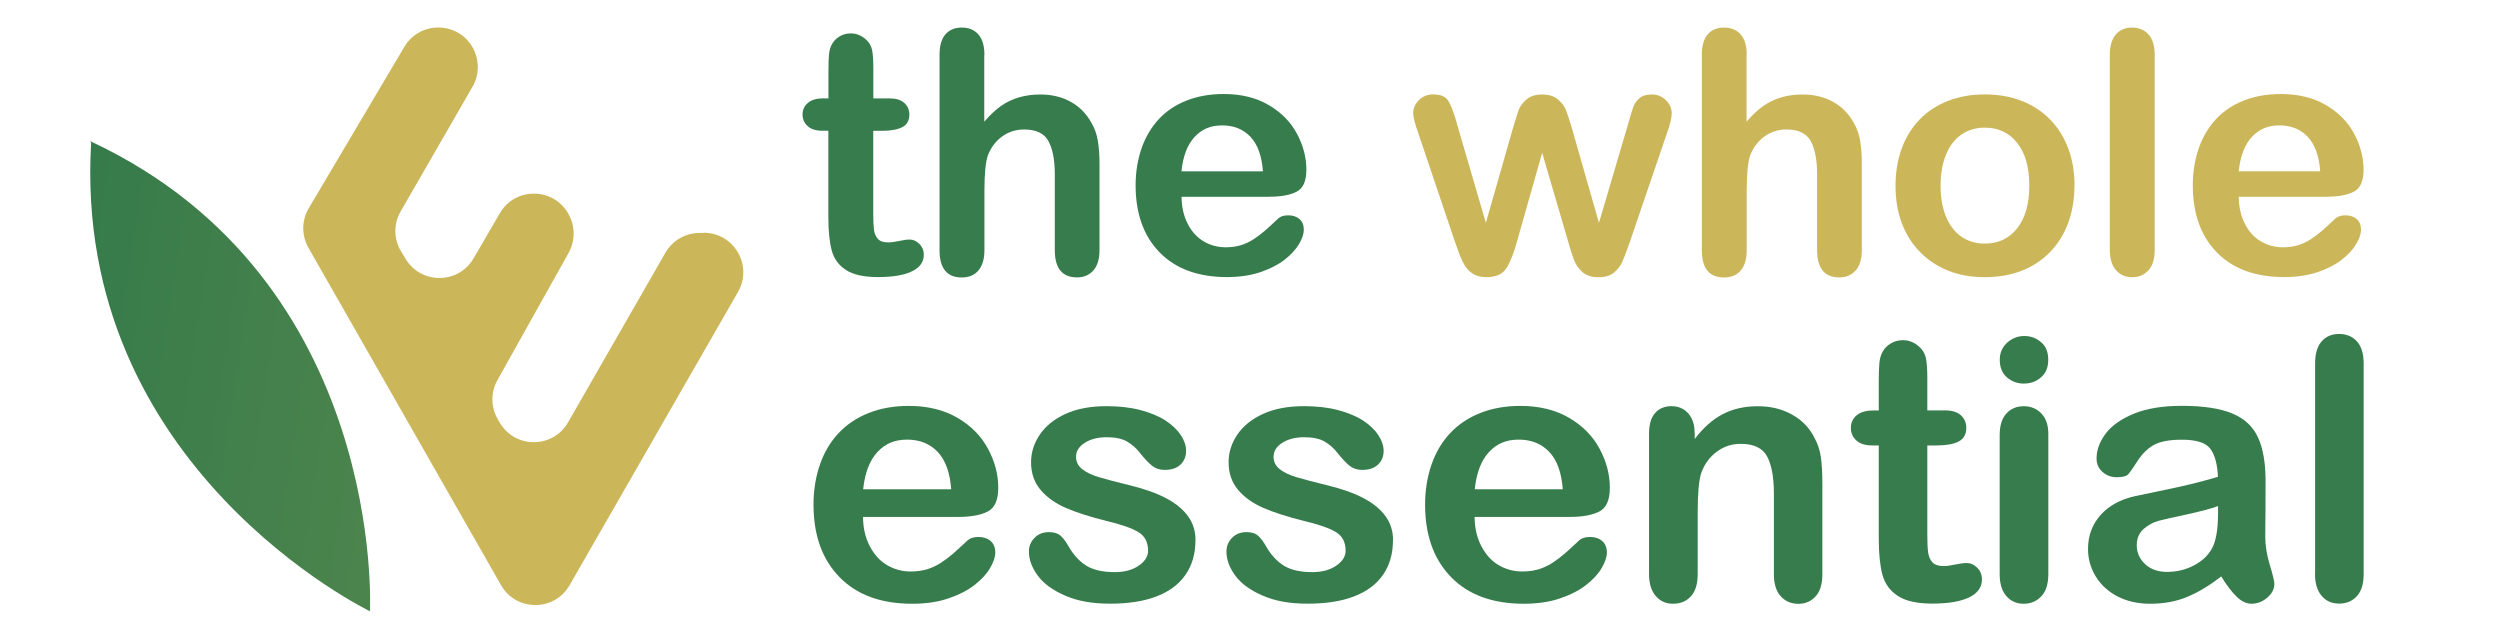
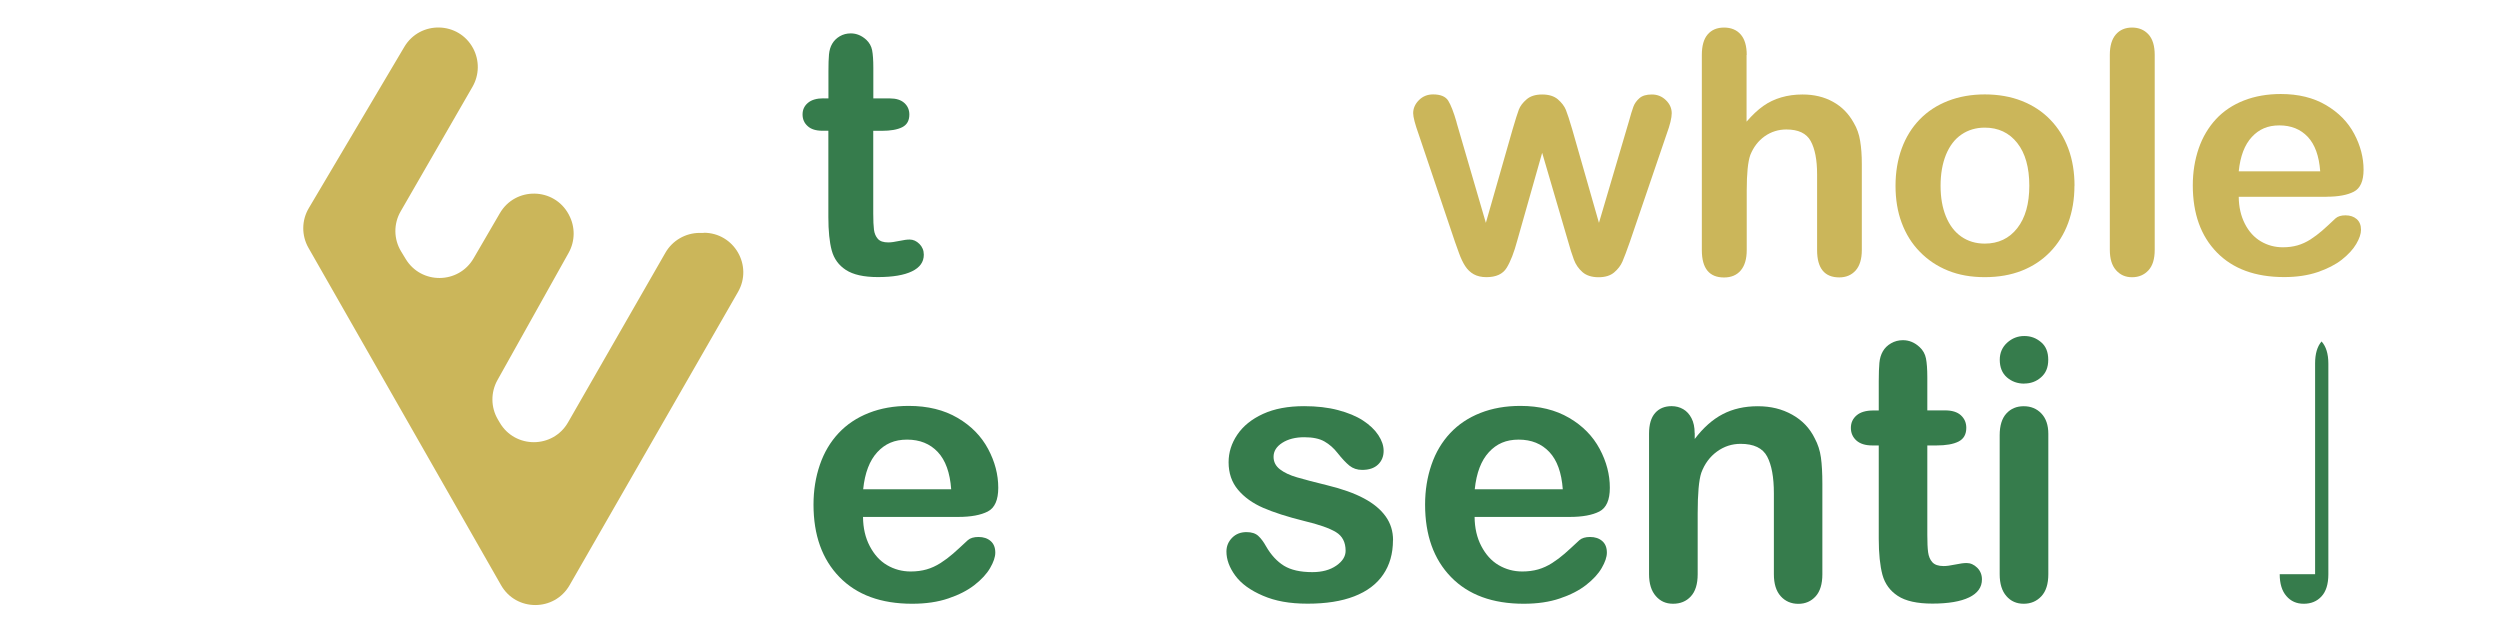
<svg xmlns="http://www.w3.org/2000/svg" id="Layer_1" data-name="Layer 1" viewBox="0 0 313 80">
  <defs>
    <style>
      .cls-1 {
        fill: #cbb65a;
      }

      .cls-2 {
        fill: url(#linear-gradient);
      }

      .cls-3 {
        fill: #367c4c;
      }
    </style>
    <linearGradient id="linear-gradient" x1="-1.67" y1="42.41" x2="296.03" y2="88.1" gradientUnits="userSpaceOnUse">
      <stop offset="0" stop-color="#31794a" />
      <stop offset="1" stop-color="#ceb95a" />
    </linearGradient>
  </defs>
  <g>
    <path class="cls-1" d="M88.11,29.16h-.51c-1.77,0-3.41.95-4.29,2.48l-12.19,21.24c-1.89,3.3-6.65,3.31-8.56.02l-.24-.41c-.88-1.51-.89-3.37-.04-4.9l8.91-15.93c.83-1.48.84-3.27.04-4.76l-.03-.06c-1.83-3.4-6.68-3.48-8.62-.14l-3.29,5.65c-1.89,3.24-6.56,3.28-8.5.07l-.57-.94c-.94-1.54-.96-3.47-.05-5.03l8.99-15.59c.85-1.48.88-3.29.08-4.8h0c-1.81-3.4-6.65-3.51-8.62-.19l-11.96,20.19c-.91,1.53-.92,3.43-.04,4.97l24.11,42.23c1.89,3.32,6.68,3.32,8.58.01l21.09-36.72c1.89-3.3-.49-7.41-4.29-7.41Z" />
-     <path class="cls-2" d="M46.32,76.49s2.08-41.4-34.86-58.74l-.05-.09s0,.04,0,.06c-.04-.02-.08-.04-.12-.06l.12.2c-2.41,40.74,34.95,58.69,34.95,58.69l-.03-.05Z" />
  </g>
  <g>
    <path class="cls-3" d="M103.1,12.32h.62v-3.38c0-.91.02-1.62.07-2.13.05-.52.18-.96.4-1.33.22-.38.54-.7.95-.94.41-.24.87-.36,1.38-.36.71,0,1.36.27,1.94.8.38.36.63.79.73,1.31.1.52.15,1.25.15,2.2v3.83h2.06c.8,0,1.4.19,1.82.57.42.38.63.86.63,1.45,0,.76-.3,1.29-.9,1.59-.6.3-1.45.45-2.57.45h-1.05v10.35c0,.88.03,1.56.09,2.03s.23.86.49,1.15c.27.3.7.44,1.31.44.33,0,.78-.06,1.34-.18.56-.12,1-.18,1.32-.18.45,0,.86.18,1.23.55.36.36.55.81.55,1.35,0,.91-.49,1.6-1.48,2.08-.99.48-2.41.72-4.27.72-1.76,0-3.09-.3-4-.89-.91-.59-1.5-1.41-1.78-2.45-.28-1.04-.42-2.44-.42-4.18v-10.8h-.74c-.81,0-1.43-.19-1.85-.58-.43-.38-.64-.87-.64-1.46s.22-1.07.67-1.45,1.1-.57,1.95-.57Z" />
-     <path class="cls-3" d="M123.23,6.88v8.35c.71-.82,1.41-1.48,2.09-1.96.68-.48,1.43-.84,2.26-1.08.82-.24,1.71-.36,2.66-.36,1.43,0,2.7.3,3.8.91,1.11.61,1.97,1.48,2.61,2.64.4.67.67,1.43.8,2.26.14.83.21,1.79.21,2.88v10.78c0,1.13-.26,1.98-.77,2.56-.52.58-1.2.87-2.05.87-1.85,0-2.78-1.14-2.78-3.42v-9.5c0-1.8-.27-3.18-.8-4.15s-1.55-1.45-3.05-1.45c-1,0-1.91.29-2.71.85-.8.57-1.4,1.35-1.8,2.34-.3.84-.45,2.33-.45,4.47v7.44c0,1.11-.25,1.96-.75,2.55s-1.2.88-2.09.88c-1.85,0-2.78-1.14-2.78-3.42V6.88c0-1.14.24-2,.73-2.57.49-.57,1.17-.86,2.05-.86s1.59.29,2.09.87.75,1.43.75,2.56Z" />
-     <path class="cls-3" d="M158.93,24.64h-11c.01,1.28.27,2.4.77,3.38s1.17,1.71,2,2.2c.83.49,1.75.74,2.75.74.67,0,1.29-.08,1.84-.24.56-.16,1.1-.41,1.62-.74.52-.34,1-.7,1.44-1.08.44-.38,1.01-.91,1.71-1.57.29-.25.7-.37,1.24-.37.58,0,1.04.16,1.4.47.36.32.54.76.54,1.34,0,.51-.2,1.1-.6,1.78-.4.68-1,1.33-1.8,1.96-.8.63-1.81,1.14-3.03,1.56-1.22.41-2.61.62-4.19.62-3.61,0-6.42-1.03-8.43-3.09-2.01-2.06-3.01-4.86-3.01-8.39,0-1.66.25-3.2.74-4.63.49-1.42,1.22-2.64,2.16-3.66.95-1.02,2.12-1.8,3.5-2.34s2.93-.81,4.62-.81c2.2,0,4.08.46,5.66,1.39s2.75,2.13,3.53,3.6c.78,1.47,1.17,2.97,1.17,4.49,0,1.42-.41,2.33-1.22,2.75-.81.42-1.95.63-3.42.63ZM147.92,21.45h10.2c-.14-1.92-.66-3.36-1.56-4.32-.9-.95-2.08-1.43-3.55-1.43s-2.55.48-3.45,1.45-1.45,2.4-1.64,4.3Z" />
    <path class="cls-1" d="M182.36,15.33l3.67,12.57,3.34-11.68c.36-1.22.62-2.06.79-2.5s.49-.87.97-1.28c.47-.41,1.12-.61,1.95-.61s1.49.2,1.97.61c.47.41.81.85,1,1.32.19.47.46,1.3.8,2.46l3.34,11.68,3.71-12.57c.25-.91.45-1.56.6-1.97.15-.41.41-.76.76-1.07s.87-.46,1.55-.46,1.26.23,1.75.7.74,1.02.74,1.65c0,.58-.21,1.45-.64,2.62l-4.6,13.48c-.4,1.14-.71,1.96-.93,2.47-.22.51-.57.96-1.04,1.36-.47.4-1.12.6-1.95.6s-1.52-.21-2.01-.64c-.49-.43-.85-.95-1.08-1.57-.23-.62-.49-1.42-.76-2.41l-3.21-10.96-3.11,10.96c-.41,1.53-.86,2.68-1.34,3.45-.48.78-1.33,1.16-2.53,1.16-.62,0-1.14-.12-1.58-.36-.43-.24-.79-.58-1.08-1.03-.29-.45-.54-.98-.76-1.59-.22-.61-.39-1.1-.52-1.45l-4.55-13.48c-.45-1.26-.68-2.14-.68-2.62,0-.6.24-1.15.72-1.63s1.07-.72,1.77-.72c.93,0,1.57.26,1.9.79.33.53.68,1.43,1.05,2.71Z" />
    <path class="cls-1" d="M218.67,6.88v8.35c.71-.82,1.41-1.48,2.09-1.96.68-.48,1.43-.84,2.26-1.08.82-.24,1.71-.36,2.66-.36,1.43,0,2.7.3,3.8.91,1.11.61,1.97,1.48,2.61,2.64.4.67.67,1.43.8,2.26.14.83.21,1.79.21,2.88v10.78c0,1.13-.26,1.98-.77,2.56-.52.58-1.2.87-2.05.87-1.85,0-2.78-1.14-2.78-3.42v-9.5c0-1.8-.27-3.18-.8-4.15s-1.55-1.45-3.05-1.45c-1,0-1.91.29-2.71.85-.8.57-1.4,1.35-1.8,2.34-.3.84-.45,2.33-.45,4.47v7.44c0,1.11-.25,1.96-.75,2.55s-1.2.88-2.09.88c-1.85,0-2.78-1.14-2.78-3.42V6.88c0-1.14.24-2,.73-2.57.49-.57,1.17-.86,2.05-.86s1.59.29,2.09.87.75,1.43.75,2.56Z" />
    <path class="cls-1" d="M259.72,23.26c0,1.68-.26,3.22-.78,4.64-.52,1.42-1.28,2.63-2.27,3.65-.99,1.02-2.17,1.8-3.54,2.34-1.37.54-2.92.81-4.64.81s-3.24-.27-4.6-.82-2.54-1.34-3.53-2.36c-1-1.02-1.75-2.23-2.27-3.63-.52-1.39-.77-2.94-.77-4.63s.26-3.26.78-4.68c.52-1.41,1.27-2.62,2.25-3.63s2.16-1.78,3.55-2.32c1.39-.54,2.92-.81,4.6-.81s3.25.27,4.64.82c1.39.55,2.58,1.33,3.56,2.35.99,1.02,1.74,2.23,2.26,3.63.52,1.4.77,2.95.77,4.64ZM254.07,23.26c0-2.29-.5-4.08-1.51-5.36s-2.37-1.92-4.07-1.92c-1.1,0-2.07.29-2.91.86-.84.57-1.48,1.41-1.94,2.52-.45,1.11-.68,2.41-.68,3.89s.22,2.75.67,3.85c.45,1.1,1.09,1.94,1.92,2.52.83.58,1.81.88,2.94.88,1.7,0,3.06-.64,4.07-1.93s1.51-3.06,1.51-5.33Z" />
    <path class="cls-1" d="M264.15,31.28V6.88c0-1.13.25-1.98.75-2.56s1.18-.87,2.03-.87,1.54.29,2.06.86c.52.57.78,1.43.78,2.57v24.4c0,1.14-.26,2-.79,2.57-.53.57-1.21.86-2.05.86s-1.49-.3-2.01-.89c-.52-.59-.77-1.44-.77-2.53Z" />
    <path class="cls-1" d="M291.29,24.64h-11c.01,1.28.27,2.4.77,3.38s1.17,1.71,2,2.2c.83.49,1.75.74,2.75.74.67,0,1.29-.08,1.84-.24.56-.16,1.1-.41,1.62-.74.52-.34,1-.7,1.44-1.08.44-.38,1.01-.91,1.71-1.57.29-.25.7-.37,1.24-.37.58,0,1.04.16,1.4.47.36.32.54.76.54,1.34,0,.51-.2,1.1-.6,1.78-.4.68-1,1.33-1.8,1.96-.8.63-1.81,1.14-3.03,1.56-1.22.41-2.61.62-4.19.62-3.61,0-6.42-1.03-8.43-3.09-2.01-2.06-3.01-4.86-3.01-8.39,0-1.66.25-3.2.74-4.63.49-1.42,1.22-2.64,2.16-3.66.95-1.02,2.12-1.8,3.5-2.34s2.93-.81,4.62-.81c2.2,0,4.08.46,5.66,1.39s2.75,2.13,3.53,3.6c.78,1.47,1.17,2.97,1.17,4.49,0,1.42-.41,2.33-1.22,2.75-.81.42-1.95.63-3.42.63ZM280.29,21.45h10.2c-.14-1.92-.66-3.36-1.56-4.32-.9-.95-2.08-1.43-3.55-1.43s-2.55.48-3.45,1.45-1.45,2.4-1.64,4.3Z" />
    <path class="cls-3" d="M119.95,64.72h-11.9c.01,1.38.29,2.6.84,3.65s1.26,1.85,2.16,2.38c.9.53,1.89.8,2.97.8.73,0,1.39-.09,1.99-.26.6-.17,1.18-.44,1.75-.8.56-.36,1.08-.75,1.56-1.17.48-.42,1.09-.98,1.85-1.69.31-.27.76-.4,1.34-.4.62,0,1.13.17,1.52.51.39.34.58.82.58,1.45,0,.55-.22,1.19-.65,1.93-.43.74-1.08,1.44-1.95,2.12-.87.68-1.96,1.24-3.27,1.68-1.31.45-2.83.67-4.53.67-3.91,0-6.94-1.11-9.11-3.34-2.17-2.23-3.25-5.25-3.25-9.07,0-1.8.27-3.46.8-5,.53-1.54,1.31-2.85,2.34-3.95,1.03-1.1,2.29-1.94,3.79-2.53s3.16-.88,4.99-.88c2.38,0,4.41.5,6.12,1.5s2.97,2.3,3.82,3.89c.85,1.59,1.27,3.21,1.27,4.86,0,1.53-.44,2.52-1.31,2.97-.88.45-2.11.68-3.7.68ZM108.06,61.26h11.03c-.15-2.08-.71-3.64-1.68-4.67-.97-1.03-2.25-1.55-3.84-1.55s-2.76.52-3.73,1.57-1.56,2.6-1.77,4.64Z" />
-     <path class="cls-3" d="M149.67,67.63c0,1.68-.41,3.12-1.23,4.31-.82,1.2-2.02,2.1-3.62,2.72-1.6.62-3.54.92-5.83.92s-4.05-.33-5.61-1c-1.56-.67-2.71-1.5-3.45-2.51s-1.11-2.01-1.11-3.02c0-.67.24-1.24.71-1.72s1.08-.71,1.8-.71c.64,0,1.13.16,1.47.47s.67.75.98,1.31c.62,1.08,1.37,1.89,2.24,2.43.87.53,2.05.8,3.55.8,1.22,0,2.22-.27,3-.81.78-.54,1.17-1.16,1.17-1.86,0-1.07-.4-1.85-1.21-2.34s-2.14-.96-4-1.4c-2.09-.52-3.8-1.07-5.11-1.64-1.31-.57-2.37-1.33-3.15-2.26-.79-.94-1.18-2.09-1.18-3.45,0-1.22.36-2.37,1.09-3.45.73-1.08,1.8-1.95,3.22-2.6,1.42-.65,3.13-.97,5.14-.97,1.57,0,2.99.16,4.24.49,1.25.33,2.3.76,3.14,1.31.84.55,1.48,1.16,1.92,1.83.44.67.66,1.32.66,1.96,0,.7-.23,1.27-.7,1.72-.47.45-1.13.67-1.99.67-.62,0-1.15-.18-1.59-.53-.44-.36-.94-.89-1.5-1.6-.46-.59-1-1.07-1.63-1.43s-1.47-.53-2.54-.53-2.01.23-2.74.7c-.73.47-1.09,1.05-1.09,1.75,0,.64.27,1.16.8,1.57.53.41,1.25.75,2.16,1.01.91.27,2.15.59,3.74.98,1.89.46,3.43,1.01,4.62,1.65,1.2.64,2.1,1.39,2.72,2.26.62.87.92,1.86.92,2.97Z" />
    <path class="cls-3" d="M174.4,67.63c0,1.68-.41,3.12-1.23,4.31-.82,1.2-2.02,2.1-3.62,2.72-1.6.62-3.54.92-5.83.92s-4.05-.33-5.61-1c-1.56-.67-2.71-1.5-3.45-2.51s-1.11-2.01-1.11-3.02c0-.67.24-1.24.71-1.72s1.08-.71,1.8-.71c.64,0,1.13.16,1.47.47s.67.75.98,1.31c.62,1.08,1.37,1.89,2.24,2.43.87.53,2.05.8,3.55.8,1.22,0,2.22-.27,3-.81.78-.54,1.17-1.16,1.17-1.86,0-1.07-.4-1.85-1.21-2.34s-2.14-.96-4-1.4c-2.09-.52-3.8-1.07-5.11-1.64-1.31-.57-2.37-1.33-3.15-2.26-.79-.94-1.18-2.09-1.18-3.45,0-1.22.36-2.37,1.09-3.45.73-1.08,1.8-1.95,3.22-2.6,1.42-.65,3.13-.97,5.14-.97,1.57,0,2.99.16,4.24.49,1.25.33,2.3.76,3.14,1.31.84.55,1.48,1.16,1.92,1.83.44.67.66,1.32.66,1.96,0,.7-.23,1.27-.7,1.72-.47.45-1.13.67-1.99.67-.62,0-1.15-.18-1.59-.53-.44-.36-.94-.89-1.5-1.6-.46-.59-1-1.07-1.63-1.43s-1.47-.53-2.54-.53-2.01.23-2.74.7c-.73.47-1.09,1.05-1.09,1.75,0,.64.27,1.16.8,1.57.53.41,1.25.75,2.16,1.01.91.27,2.15.59,3.74.98,1.89.46,3.43,1.01,4.62,1.65,1.2.64,2.1,1.39,2.72,2.26.62.87.92,1.86.92,2.97Z" />
    <path class="cls-3" d="M196.52,64.72h-11.9c.01,1.38.29,2.6.84,3.65s1.26,1.85,2.16,2.38c.9.53,1.89.8,2.97.8.73,0,1.39-.09,1.99-.26.6-.17,1.18-.44,1.75-.8.56-.36,1.08-.75,1.56-1.17.48-.42,1.09-.98,1.85-1.69.31-.27.76-.4,1.34-.4.62,0,1.13.17,1.52.51.39.34.58.82.58,1.45,0,.55-.22,1.19-.65,1.93-.43.74-1.08,1.44-1.95,2.12-.87.68-1.96,1.24-3.27,1.68-1.31.45-2.83.67-4.53.67-3.91,0-6.94-1.11-9.11-3.34-2.17-2.23-3.25-5.25-3.25-9.07,0-1.8.27-3.46.8-5,.53-1.54,1.31-2.85,2.34-3.95,1.03-1.1,2.29-1.94,3.79-2.53s3.16-.88,4.99-.88c2.38,0,4.41.5,6.12,1.5s2.97,2.3,3.82,3.89c.85,1.59,1.27,3.21,1.27,4.86,0,1.53-.44,2.52-1.31,2.97-.88.45-2.11.68-3.7.68ZM184.63,61.26h11.03c-.15-2.08-.71-3.64-1.68-4.67-.97-1.03-2.25-1.55-3.84-1.55s-2.76.52-3.73,1.57-1.56,2.6-1.77,4.64Z" />
    <path class="cls-3" d="M212.18,54.22v.74c1.07-1.41,2.24-2.45,3.51-3.11s2.73-.99,4.38-.99,3.04.35,4.3,1.05c1.26.7,2.21,1.69,2.83,2.96.4.74.66,1.54.78,2.41s.18,1.96.18,3.3v11.32c0,1.22-.28,2.14-.84,2.76-.56.62-1.28.94-2.17.94s-1.64-.32-2.21-.96-.85-1.55-.85-2.74v-10.14c0-2.01-.28-3.54-.84-4.6-.56-1.06-1.67-1.59-3.33-1.59-1.08,0-2.07.32-2.96.97-.89.65-1.54,1.53-1.96,2.66-.3.91-.45,2.6-.45,5.08v7.62c0,1.23-.29,2.16-.86,2.77-.57.62-1.31.92-2.22.92s-1.6-.32-2.16-.96-.85-1.55-.85-2.74v-17.58c0-1.16.25-2.02.76-2.6.5-.57,1.2-.86,2.07-.86.53,0,1.02.13,1.45.38.43.25.78.63,1.04,1.14.26.5.39,1.12.39,1.85Z" />
    <path class="cls-3" d="M234.55,51.39h.67v-3.65c0-.98.03-1.75.08-2.31.05-.56.2-1.04.43-1.44.24-.42.58-.75,1.03-1.01.45-.26.94-.39,1.49-.39.77,0,1.47.29,2.09.87.42.39.68.86.79,1.41.11.56.17,1.35.17,2.37v4.14h2.23c.86,0,1.52.2,1.97.61.45.41.68.93.68,1.57,0,.82-.32,1.39-.97,1.72-.65.33-1.57.49-2.77.49h-1.14v11.18c0,.95.03,1.68.1,2.19s.24.93.53,1.25c.29.32.76.48,1.41.48.36,0,.84-.06,1.45-.19.61-.13,1.08-.19,1.43-.19.49,0,.93.2,1.33.59.39.39.59.88.59,1.46,0,.98-.53,1.73-1.6,2.25-1.07.52-2.61.78-4.61.78-1.9,0-3.34-.32-4.32-.96-.98-.64-1.62-1.52-1.93-2.65-.3-1.13-.46-2.64-.46-4.52v-11.67h-.8c-.88,0-1.54-.21-2-.62-.46-.42-.69-.94-.69-1.58s.24-1.16.72-1.57,1.18-.61,2.11-.61Z" />
    <path class="cls-3" d="M253.44,48.03c-.85,0-1.57-.26-2.17-.78-.6-.52-.9-1.26-.9-2.21,0-.86.31-1.57.92-2.13.62-.56,1.33-.84,2.15-.84s1.48.25,2.09.76c.61.5.91,1.24.91,2.21s-.3,1.67-.89,2.19c-.59.53-1.3.79-2.12.79ZM256.45,54.31v17.58c0,1.22-.29,2.14-.87,2.76s-1.31.94-2.21.94-1.62-.32-2.17-.96c-.56-.64-.84-1.55-.84-2.74v-17.4c0-1.2.28-2.11.84-2.72.56-.61,1.28-.91,2.17-.91s1.63.3,2.21.91.87,1.46.87,2.54Z" />
-     <path class="cls-3" d="M278.11,72.16c-1.47,1.14-2.89,2-4.27,2.57-1.37.57-2.91.86-4.62.86-1.56,0-2.93-.31-4.11-.92-1.18-.62-2.09-1.45-2.73-2.51-.64-1.05-.96-2.2-.96-3.43,0-1.66.53-3.08,1.58-4.26,1.05-1.17,2.5-1.96,4.34-2.36.39-.09,1.34-.29,2.87-.6,1.53-.31,2.84-.6,3.93-.86,1.09-.26,2.28-.58,3.55-.95-.07-1.6-.4-2.78-.97-3.53-.57-.75-1.76-1.12-3.55-1.12-1.54,0-2.71.22-3.49.65-.78.43-1.45,1.08-2.01,1.94-.56.86-.95,1.43-1.18,1.7-.23.28-.72.41-1.48.41-.68,0-1.27-.22-1.77-.66-.5-.44-.75-1-.75-1.68,0-1.07.38-2.11,1.14-3.12.76-1.01,1.94-1.84,3.54-2.5,1.6-.65,3.6-.98,5.99-.98,2.67,0,4.78.32,6.3.95,1.53.63,2.61,1.63,3.24,3,.63,1.37.95,3.18.95,5.44,0,1.43,0,2.64-.01,3.63,0,1-.02,2.1-.03,3.32,0,1.14.19,2.34.57,3.58s.57,2.04.57,2.39c0,.62-.29,1.19-.88,1.7-.59.51-1.25.77-1.99.77-.62,0-1.24-.29-1.85-.88-.61-.59-1.26-1.44-1.94-2.55ZM277.7,63.36c-.89.33-2.19.67-3.89,1.04-1.7.36-2.88.63-3.53.8s-1.28.5-1.87,1-.89,1.19-.89,2.08.35,1.7,1.05,2.35c.7.65,1.61.97,2.74.97,1.2,0,2.31-.26,3.33-.79,1.02-.53,1.76-1.21,2.24-2.04.55-.92.82-2.44.82-4.54v-.87Z" />
-     <path class="cls-3" d="M289.85,71.89v-26.38c0-1.22.27-2.14.81-2.76s1.27-.94,2.19-.94,1.66.31,2.23.92c.56.62.85,1.54.85,2.77v26.38c0,1.23-.29,2.16-.86,2.77-.57.62-1.31.92-2.22.92s-1.62-.32-2.17-.96c-.56-.64-.84-1.55-.84-2.74Z" />
+     <path class="cls-3" d="M289.85,71.89v-26.38c0-1.22.27-2.14.81-2.76c.56.62.85,1.54.85,2.77v26.38c0,1.23-.29,2.16-.86,2.77-.57.62-1.31.92-2.22.92s-1.62-.32-2.17-.96c-.56-.64-.84-1.55-.84-2.74Z" />
  </g>
</svg>